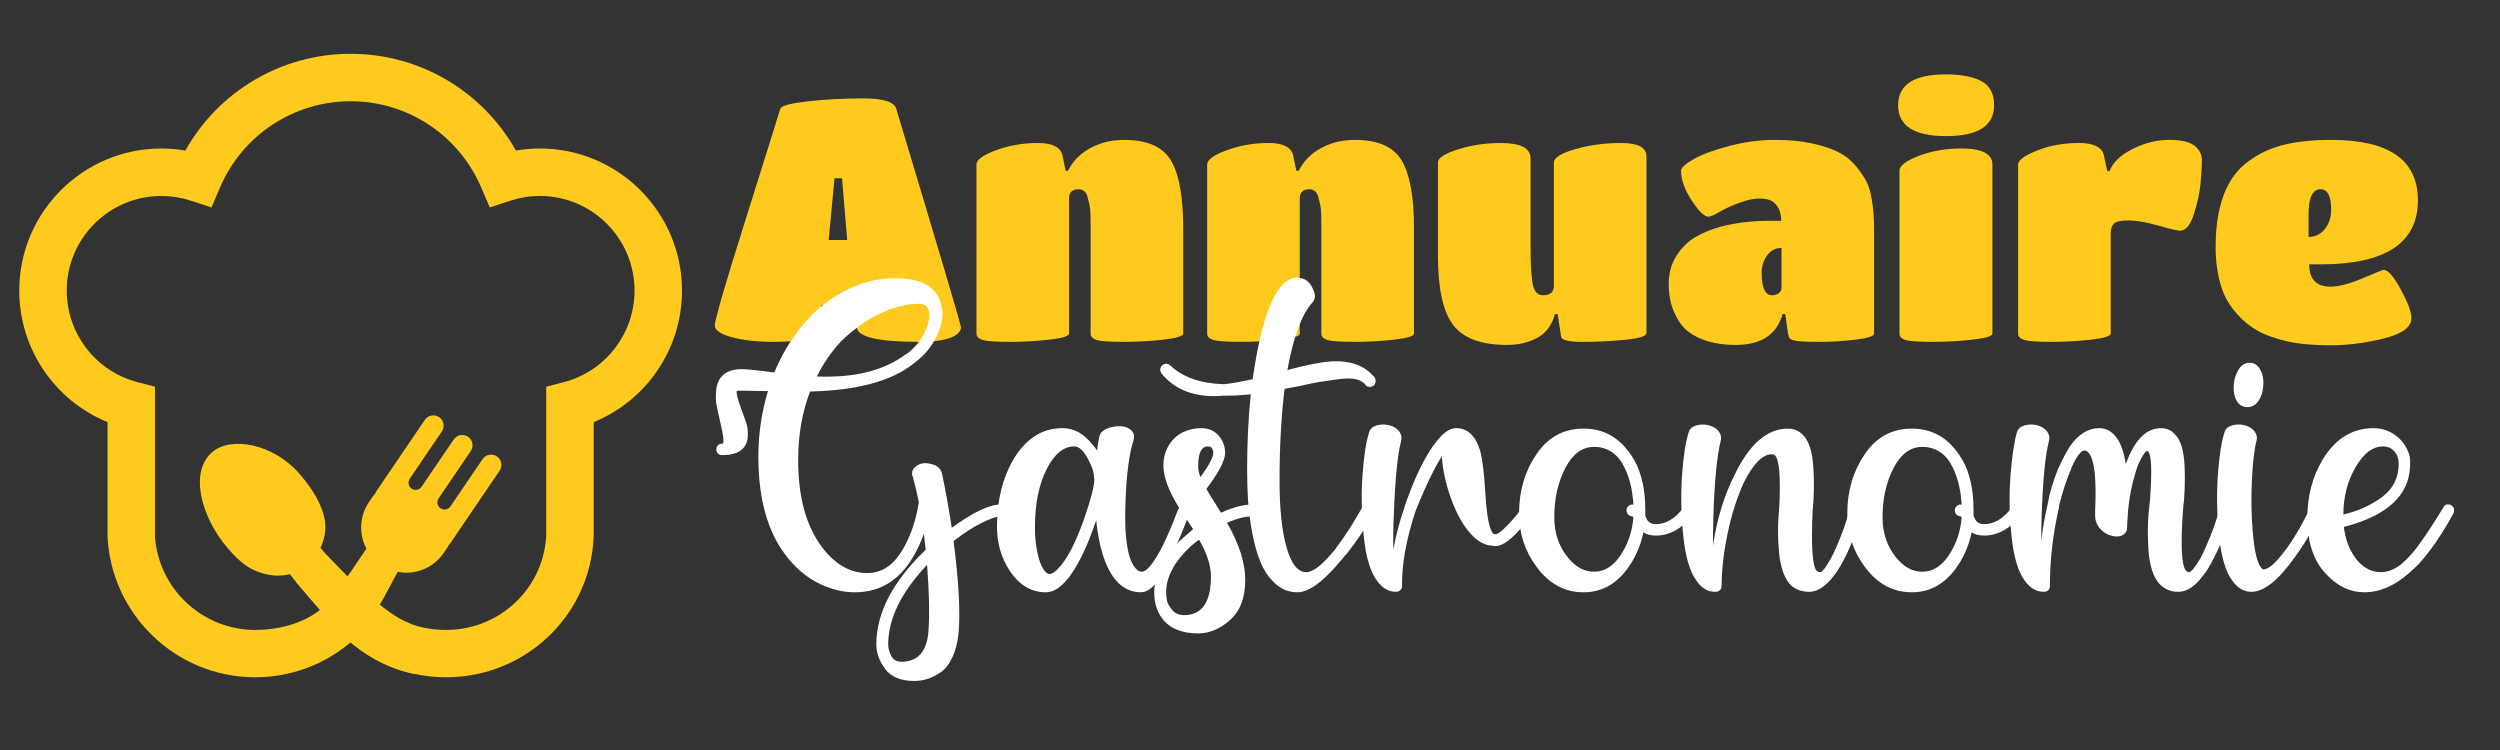
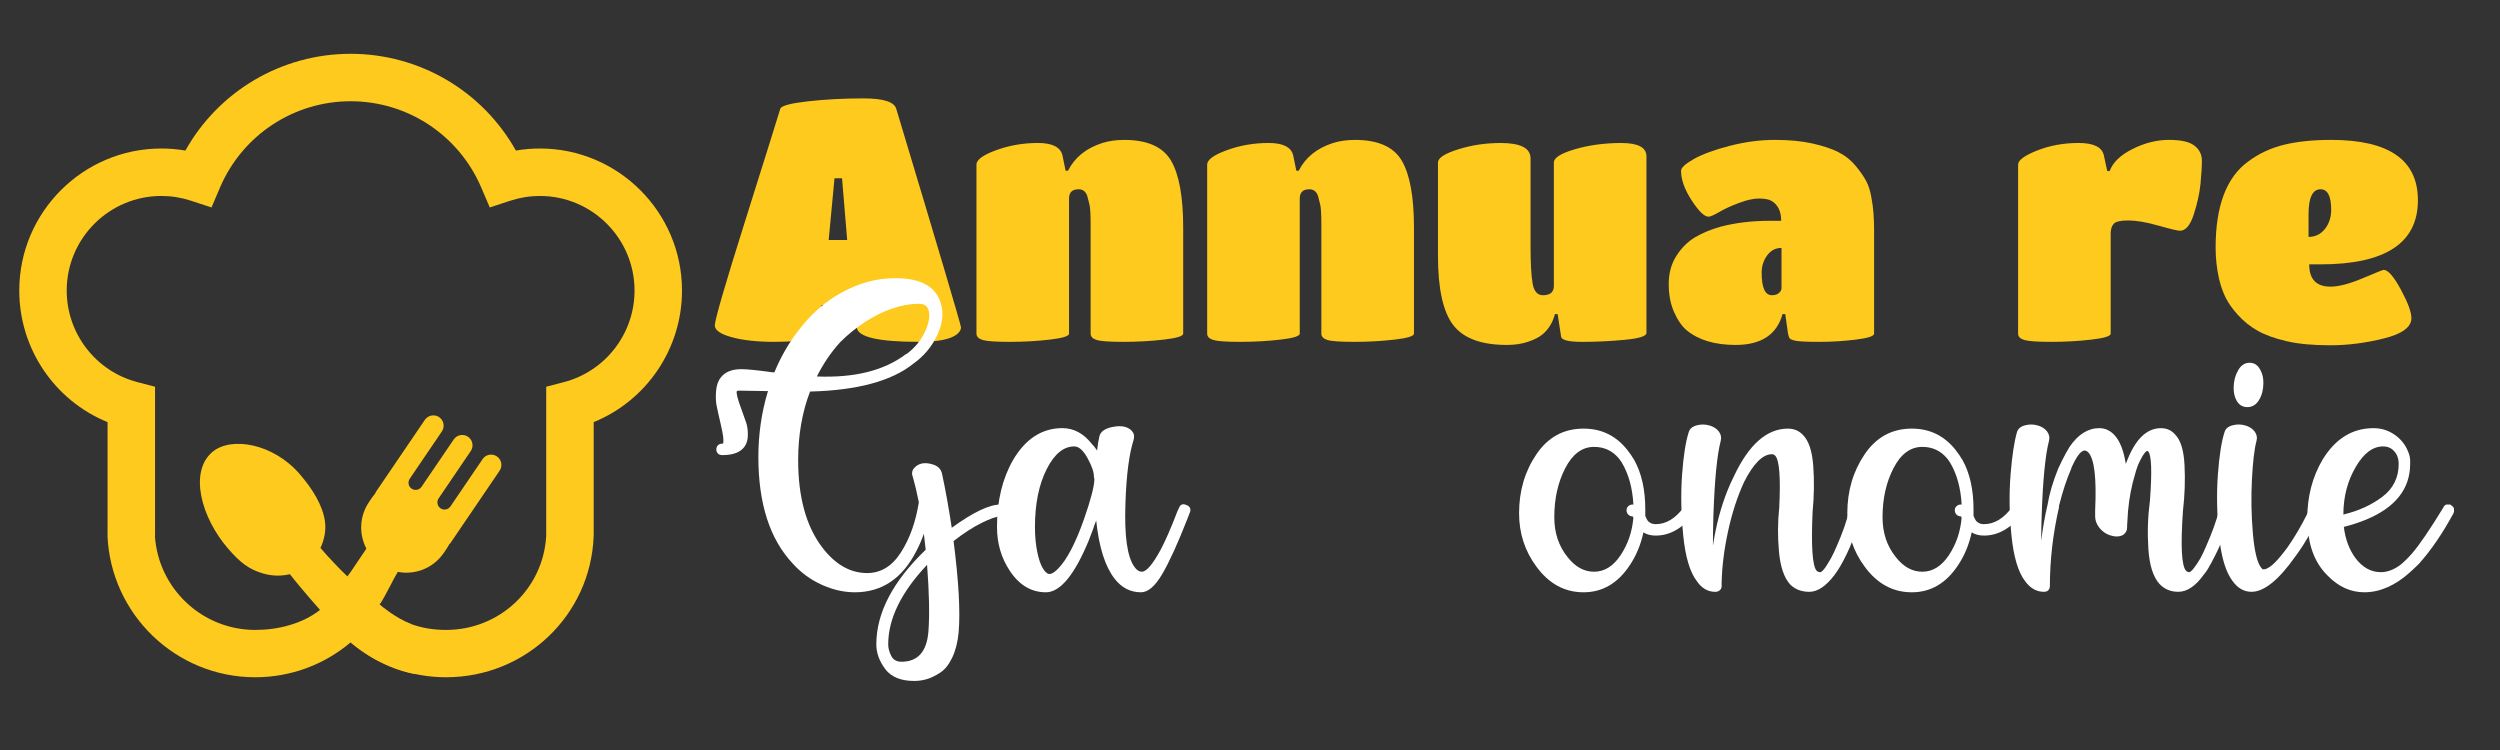
<svg xmlns="http://www.w3.org/2000/svg" version="1.1" baseProfile="tiny" id="Calque_1" x="0px" y="0px" width="200px" height="60px" viewBox="0 0 200 60" xml:space="preserve">
  <rect x="0" y="0" width="200" height="60" fill="#333333" stroke="none" />
  <g>
    <path fill="#FECA1E" d="M54.56,23.246c0-6.267-5.099-11.365-11.365-11.365c-0.648,0-1.291,0.054-1.924,0.163   c-2.662-4.749-7.689-7.74-13.221-7.74c-5.529,0-10.558,2.991-13.219,7.74c-0.634-0.108-1.276-0.163-1.924-0.163   c-6.267,0-11.365,5.099-11.365,11.365c0,4.664,2.839,8.801,7.063,10.524v9.051H8.597c0.25,6.306,5.456,11.36,11.821,11.36   c2.823,0,5.513-0.998,7.632-2.792c2.12,1.794,4.81,2.792,7.633,2.792c6.365,0,11.558-4.953,11.808-11.259l0.004-0.102V33.77   C51.72,32.047,54.56,27.91,54.56,23.246z M35.683,50.394c-2.049,0-3.832-0.647-5.313-2.023c0.491-0.73,1.074-2.015,1.458-2.62   c1.375,0.264,2.837-0.287,3.674-1.52l0.242-0.354c0.072-0.108,0.138-0.219,0.197-0.333c0.046-0.038,0.087-0.087,0.123-0.142   l3.904-5.745c0.255-0.378,0.159-0.893-0.218-1.144c-0.377-0.26-0.889-0.158-1.143,0.218l-2.522,3.71l0,0l-0.047,0.07   c-0.177,0.263-0.535,0.333-0.797,0.154c-0.261-0.178-0.329-0.536-0.151-0.797l0.322-0.474l2.248-3.31   c0.255-0.376,0.157-0.886-0.22-1.144c-0.375-0.255-0.887-0.158-1.143,0.22l-2.248,3.305l0,0l-0.322,0.474   c-0.178,0.265-0.533,0.333-0.796,0.154c-0.261-0.176-0.328-0.533-0.15-0.796l0.047-0.071l2.521-3.71   c0.255-0.379,0.158-0.888-0.218-1.146c-0.376-0.254-0.889-0.155-1.144,0.221l-3.905,5.746c-0.035,0.058-0.063,0.113-0.085,0.168   c-0.083,0.1-0.163,0.197-0.237,0.306l-0.241,0.354c-0.776,1.146-0.81,2.577-0.208,3.724l-1.261,1.873c0,0-0.087,0.116-0.262,0.349   c-0.408-0.384-0.833-0.836-1.042-1.052c-0.255-0.265-0.781-0.835-1.109-1.223c0.308-0.656,0.465-1.417,0.353-2.173   c-0.191-1.262-0.996-2.561-2.015-3.739c-2.123-2.46-5.501-3.031-6.989-1.763c-1.883,1.603-0.88,5.249,1.244,7.708   c0.977,1.133,1.695,1.687,2.818,2.009c0.729,0.212,1.472,0.222,2.141,0.055c0.377,0.484,1.12,1.399,2.412,2.86   c-1.417,1.113-3.349,1.601-5.183,1.601c-4.265,0-7.767-3.337-8.027-7.542h0.012V30.938l-1.417-0.37   c-3.325-0.87-5.649-3.882-5.649-7.323c0-4.174,3.396-7.568,7.569-7.568c0.803,0,1.597,0.127,2.36,0.377l1.654,0.542l0.682-1.599   C19.395,10.808,23.497,8.1,28.05,8.1c4.555,0,8.656,2.708,10.447,6.896l0.685,1.6l1.653-0.542c0.763-0.25,1.557-0.377,2.359-0.377   c4.174,0,7.569,3.395,7.569,7.568c0,3.441-2.323,6.454-5.649,7.323l-1.417,0.37v11.913l-0.004,0.078   C43.432,47.127,39.951,50.394,35.683,50.394z" />
    <g>
      <path fill="#FECA1E" d="M28.05,51.389c0,0,1.115-0.993,2.32-3.019c0,0,1.28,1.081,2.498,1.548l0.297,3.993    C33.166,53.911,30.608,53.572,28.05,51.389z" />
-       <path fill="#FECA1E" d="M25.601,48.793c0,0,1.237-1.029,2.188-2.683l-1.607-1.658l-2.5,2.098L25.601,48.793z" />
    </g>
  </g>
  <g>
    <path fill="#FECA1E" d="M64.744,27.047c-0.521,0.201-1.459,0.301-2.812,0.301c-1.354,0-2.483-0.123-3.388-0.37   c-0.905-0.247-1.358-0.562-1.358-0.947c0-0.438,0.813-3.24,2.442-8.407c1.626-5.166,2.56-8.142,2.797-8.929   c0.091-0.237,0.827-0.434,2.208-0.589c1.381-0.156,2.862-0.234,4.444-0.234s2.455,0.274,2.62,0.823   c3.457,11.485,5.184,17.318,5.184,17.501s-0.109,0.366-0.329,0.549c-0.512,0.402-1.527,0.603-3.044,0.603   c-3.237,0-4.893-0.384-4.965-1.152l-0.192-1.783h-2.633l-0.138,1.536C65.543,26.48,65.265,26.846,64.744,27.047z M67.774,19.201   l-0.411-4.938H66.76l-0.466,4.938H67.774z" />
    <path fill="#FECA1E" d="M94.656,18.241v8.449c0,0.201-0.521,0.361-1.563,0.48c-1.041,0.12-2.117,0.178-3.223,0.178   c-1.107,0-1.82-0.05-2.139-0.15c-0.32-0.101-0.48-0.27-0.48-0.508v-8.723c0-0.823-0.033-1.363-0.096-1.619   c-0.065-0.256-0.123-0.484-0.178-0.686c-0.128-0.347-0.356-0.521-0.686-0.521c-0.512,0-0.768,0.247-0.768,0.741V26.69   c0,0.201-0.517,0.361-1.55,0.48c-1.033,0.12-2.103,0.178-3.21,0.178c-1.106,0-1.824-0.05-2.152-0.15   c-0.33-0.101-0.494-0.27-0.494-0.508V13.166c0-0.384,0.525-0.768,1.577-1.152c1.051-0.383,2.163-0.576,3.333-0.576   c1.17,0,1.829,0.338,1.975,1.015l0.246,1.208h0.192c0.531-1.061,1.444-1.801,2.743-2.222c0.53-0.165,1.115-0.247,1.756-0.247   c1.847,0,3.095,0.553,3.744,1.659C94.332,13.958,94.656,15.754,94.656,18.241z" />
    <path fill="#FECA1E" d="M113.118,18.241v8.449c0,0.201-0.522,0.361-1.563,0.48c-1.044,0.12-2.118,0.178-3.225,0.178   s-1.82-0.05-2.141-0.15c-0.32-0.101-0.48-0.27-0.48-0.508v-8.723c0-0.823-0.03-1.363-0.097-1.619   c-0.062-0.256-0.12-0.484-0.176-0.686c-0.129-0.347-0.357-0.521-0.685-0.521c-0.515,0-0.771,0.247-0.771,0.741V26.69   c0,0.201-0.516,0.361-1.549,0.48c-1.034,0.12-2.104,0.178-3.209,0.178c-1.106,0-1.825-0.05-2.154-0.15   c-0.33-0.101-0.494-0.27-0.494-0.508V13.166c0-0.384,0.525-0.768,1.577-1.152c1.051-0.383,2.163-0.576,3.333-0.576   c1.171,0,1.829,0.338,1.977,1.015l0.246,1.208h0.191c0.53-1.061,1.445-1.801,2.743-2.222c0.53-0.165,1.116-0.247,1.755-0.247   c1.848,0,3.096,0.553,3.745,1.659C112.793,13.958,113.118,15.754,113.118,18.241z" />
    <path fill="#FECA1E" d="M120.551,27.595c-2.048,0-3.479-0.53-4.293-1.591c-0.814-1.061-1.221-2.908-1.221-5.541v-7.461   c0-0.365,0.539-0.717,1.618-1.056s2.214-0.507,3.403-0.507c1.59,0,2.386,0.411,2.386,1.234v6.968c0,1.391,0.053,2.399,0.164,3.032   c0.109,0.63,0.386,0.946,0.822,0.946c0.585,0,0.879-0.247,0.879-0.741v-9.875c0-0.384,0.565-0.74,1.701-1.069   c1.132-0.33,2.367-0.494,3.702-0.494c1.334,0,2.004,0.356,2.004,1.07v14.126c0,0.256-0.577,0.439-1.729,0.548   c-1.152,0.11-2.285,0.165-3.402,0.165c-1.115,0-1.681-0.146-1.7-0.438l-0.273-1.783h-0.22c-0.165,0.658-0.494,1.198-0.986,1.618   c-0.257,0.219-0.638,0.416-1.139,0.59C121.762,27.508,121.192,27.595,120.551,27.595z" />
    <path fill="#FECA1E" d="M138.846,27.595c-1.663,0-2.971-0.393-3.922-1.179c-0.385-0.33-0.718-0.813-1-1.455   c-0.284-0.639-0.426-1.389-0.426-2.249s0.206-1.609,0.617-2.25c0.412-0.64,0.91-1.134,1.493-1.481   c0.586-0.348,1.271-0.631,2.059-0.851c1.189-0.31,2.497-0.466,3.924-0.466h0.904c0-0.75-0.256-1.28-0.768-1.591   c-0.22-0.127-0.553-0.191-1.001-0.191c-0.45,0-0.987,0.118-1.62,0.356c-0.63,0.238-1.155,0.48-1.576,0.728   c-0.421,0.246-0.705,0.369-0.852,0.369c-0.328,0-0.776-0.434-1.344-1.303c-0.566-0.868-0.85-1.659-0.85-2.372   c0-0.238,0.338-0.549,1.014-0.934c0.678-0.383,1.634-0.736,2.868-1.056c1.234-0.319,2.437-0.479,3.605-0.479   c1.171,0,2.183,0.096,3.033,0.289c0.851,0.191,1.545,0.424,2.084,0.699s0.996,0.641,1.372,1.097   c0.375,0.458,0.659,0.869,0.849,1.235c0.192,0.366,0.336,0.841,0.426,1.426c0.128,0.677,0.192,1.509,0.192,2.497v8.256   c0,0.201-0.489,0.361-1.467,0.48c-0.979,0.12-1.949,0.178-2.908,0.178c-0.962,0-1.581-0.027-1.865-0.081   c-0.284-0.056-0.452-0.12-0.508-0.193c-0.054-0.072-0.101-0.201-0.138-0.384l-0.219-1.563h-0.22   C142.146,26.772,140.896,27.595,138.846,27.595z M142.521,23.042v-3.209c-0.476,0-0.858,0.2-1.151,0.603   c-0.292,0.403-0.438,0.86-0.438,1.372c0,1.207,0.273,1.811,0.821,1.811c0.239,0,0.427-0.06,0.564-0.179   C142.453,23.321,142.521,23.188,142.521,23.042z" />
-     <path fill="#FECA1E" d="M155.662,5.952c1.206,0,2.153,0.178,2.838,0.535c0.688,0.357,1.029,1.002,1.029,1.934   c0,1.646-1.28,2.468-3.84,2.468c-2.561,0-3.839-0.823-3.839-2.468S153.119,5.952,155.662,5.952z M159.394,13.166V26.69   c0,0.201-0.527,0.361-1.578,0.48c-1.052,0.12-2.131,0.178-3.237,0.178c-1.107,0-1.82-0.05-2.14-0.15   c-0.32-0.101-0.479-0.27-0.479-0.508V13.661c0-0.403,0.515-0.8,1.549-1.193c1.033-0.393,2.163-0.59,3.389-0.59   C158.561,11.877,159.394,12.307,159.394,13.166z" />
    <path fill="#FECA1E" d="M168.855,18.681v8.009c0,0.201-0.517,0.361-1.55,0.48c-1.033,0.12-2.104,0.178-3.211,0.178   c-1.105,0-1.823-0.05-2.151-0.15c-0.33-0.101-0.495-0.27-0.495-0.508V13.166c0-0.346,0.508-0.722,1.522-1.125   c1.015-0.402,2.122-0.603,3.32-0.603c1.196,0,1.87,0.329,2.018,0.987l0.272,1.262h0.191c0.256-0.695,0.868-1.284,1.837-1.768   c0.971-0.486,1.939-0.728,2.908-0.728c0.971,0,1.651,0.155,2.045,0.466c0.394,0.311,0.591,0.709,0.591,1.193   c0,0.484-0.039,1.102-0.111,1.852c-0.073,0.751-0.253,1.563-0.535,2.442c-0.283,0.878-0.652,1.316-1.11,1.316   c-0.184,0-0.76-0.137-1.729-0.412c-0.97-0.274-1.769-0.411-2.398-0.411c-0.631,0-1.025,0.092-1.18,0.274   C168.933,18.095,168.855,18.351,168.855,18.681z" />
    <path fill="#FECA1E" d="M184.737,21.148c0,1.189,0.567,1.783,1.7,1.783c0.658,0,1.52-0.224,2.581-0.672   c1.059-0.447,1.617-0.672,1.672-0.672c0.347,0,0.805,0.521,1.371,1.563c0.567,1.043,0.851,1.811,0.851,2.305   c0,0.712-0.731,1.252-2.194,1.618c-1.464,0.366-2.894,0.549-4.293,0.549c-1.398,0-2.569-0.11-3.51-0.33   c-0.943-0.219-1.711-0.498-2.305-0.836c-0.595-0.338-1.116-0.754-1.563-1.248c-0.45-0.494-0.783-0.964-1.002-1.413   c-0.22-0.448-0.393-0.946-0.521-1.495c-0.182-0.805-0.274-1.636-0.274-2.496c0-3.329,0.868-5.624,2.607-6.885   c0.858-0.64,1.818-1.087,2.878-1.343c1.063-0.257,2.314-0.385,3.76-0.385c4.626,0,6.939,1.609,6.939,4.828   c0,3.42-2.597,5.129-7.791,5.129H184.737z M184.684,17.144v1.81c0.529,0,0.965-0.21,1.304-0.63   c0.336-0.421,0.507-0.933,0.507-1.537c0-1.097-0.284-1.646-0.852-1.646C185.004,15.142,184.684,15.81,184.684,17.144z" />
  </g>
  <g>
    <path fill="#FFFFFF" d="M80.054,40.36c0.097,0,0.183,0.016,0.256,0.054c0.073,0.037,0.128,0.092,0.165,0.164   c0.036,0.071,0.055,0.16,0.055,0.255c0,0.124-0.043,0.233-0.128,0.33c-0.085,0.099-0.201,0.146-0.348,0.146   c-0.318,0-0.829,0.178-1.537,0.529c-0.707,0.354-1.451,0.837-2.231,1.447c0.414,3.242,0.549,5.68,0.403,7.313   c-0.073,0.779-0.244,1.452-0.512,2.012c-0.268,0.563-0.591,0.964-0.97,1.207c-0.377,0.243-0.73,0.414-1.06,0.513   c-0.329,0.098-0.665,0.146-1.006,0.146c-1.073,0-1.846-0.316-2.322-0.95c-0.476-0.635-0.713-1.293-0.713-1.976   c0-2.512,1.316-5.035,3.949-7.571c-0.048-0.438-0.097-0.865-0.146-1.28c-0.171,0.488-0.366,0.94-0.585,1.354   c-1.122,2.219-2.768,3.33-4.937,3.33c-0.878,0-1.763-0.202-2.652-0.604c-0.891-0.403-1.664-0.969-2.323-1.702   c-1.828-1.949-2.743-4.79-2.743-8.521c0-1.827,0.256-3.585,0.769-5.27c-0.024,0-0.05,0-0.073,0c-0.024,0-0.049,0-0.073,0   c-0.952-0.022-1.659-0.035-2.122-0.035c-0.097,0-0.17,0.013-0.219,0.035c-0.074,0.124,0.049,0.613,0.366,1.466   c0.17,0.463,0.298,0.822,0.384,1.079c0.085,0.255,0.128,0.573,0.128,0.951s-0.086,0.688-0.256,0.931   c-0.317,0.465-0.915,0.696-1.792,0.696c-0.146,0-0.263-0.042-0.348-0.127c-0.084-0.086-0.127-0.197-0.127-0.33   c0-0.134,0.043-0.245,0.127-0.33c0.085-0.087,0.202-0.128,0.348-0.128c0.024,0,0.049-0.013,0.074-0.036   c0.024-0.075,0.024-0.243,0-0.512c-0.025-0.218-0.105-0.615-0.238-1.188c-0.134-0.571-0.232-1.02-0.293-1.334   c-0.061-0.318-0.073-0.702-0.037-1.154c0.037-0.451,0.165-0.811,0.384-1.079c0.341-0.438,0.89-0.658,1.646-0.658   c0.439,0,1.28,0.085,2.523,0.256c0.049,0,0.085,0,0.11,0c0.512-1.244,1.158-2.366,1.938-3.365c1-1.316,2.158-2.329,3.475-3.036   c1.365-0.756,2.792-1.133,4.279-1.133c2.023,0,3.23,0.671,3.621,2.012c0.243,0.756,0.152,1.597-0.275,2.523   c-0.427,0.926-1.067,1.695-1.919,2.304c-1.732,1.39-4.487,2.135-8.266,2.23c-0.635,1.659-0.951,3.489-0.951,5.486   c0,2.951,0.635,5.266,1.902,6.952c1.048,1.388,2.254,2.083,3.62,2.083c1.098,0,2-0.554,2.707-1.666   c0.707-1.108,1.182-2.443,1.426-4.001c-0.17-0.83-0.329-1.503-0.476-2.013c-0.123-0.294-0.073-0.549,0.146-0.769   c0.341-0.343,0.805-0.427,1.39-0.257c0.462,0.123,0.73,0.391,0.804,0.804c0.268,1.243,0.524,2.67,0.769,4.28   C77.847,40.979,79.152,40.36,80.054,40.36z M74.275,24.778c-0.098-0.317-0.354-0.476-0.768-0.476c-0.683,0-1.396,0.128-2.14,0.384   c-0.744,0.256-1.469,0.617-2.176,1.08c-0.708,0.463-1.366,0.999-1.976,1.608c-0.731,0.805-1.353,1.719-1.865,2.743   c3.023,0.123,5.4-0.476,7.132-1.792h0.037c0.659-0.487,1.152-1.084,1.481-1.792S74.422,25.241,74.275,24.778z M72.117,52.939   c1.317,0,2.036-0.817,2.159-2.448c0.097-1.318,0.06-3.085-0.11-5.304c-2.073,2.195-3.109,4.315-3.109,6.363   c0,0.292,0.079,0.597,0.238,0.914C71.453,52.783,71.727,52.939,72.117,52.939z" />
    <path fill="#FFFFFF" d="M94.902,40.396c0.22,0.072,0.33,0.208,0.33,0.402c0,0.073-0.013,0.134-0.037,0.182   c-0.025,0.075-0.086,0.234-0.183,0.477c-0.781,2.002-1.458,3.486-2.031,4.465c-0.573,0.973-1.14,1.462-1.7,1.462   c-0.855,0-1.561-0.368-2.122-1.099c-0.755-0.974-1.243-2.521-1.463-4.645c-0.049,0.146-0.11,0.306-0.183,0.475v0.037   c-0.146,0.392-0.28,0.744-0.402,1.062c-1.146,2.779-2.292,4.17-3.438,4.17c-1.17,0-2.133-0.574-2.889-1.719   c-0.683-1.026-1.024-2.196-1.024-3.513c0-2.071,0.427-3.852,1.28-5.341c1-1.704,2.317-2.559,3.95-2.559   c0.902,0,1.682,0.415,2.34,1.242c0.147,0.148,0.293,0.33,0.439,0.549c0.049-0.463,0.11-0.842,0.183-1.134   c0.074-0.317,0.341-0.549,0.805-0.693c0.828-0.221,1.426-0.134,1.792,0.256c0.17,0.195,0.22,0.425,0.146,0.694   c-0.366,1.147-0.586,2.84-0.659,5.083c-0.097,2.634,0.146,4.34,0.732,5.12c0.17,0.246,0.366,0.368,0.585,0.368   c0.365,0,0.864-0.587,1.499-1.758c0.39-0.73,0.841-1.767,1.354-3.108c0.048-0.096,0.084-0.171,0.109-0.222   C94.415,40.36,94.61,40.273,94.902,40.396z M87.551,38.311c-0.024-0.073-0.037-0.134-0.037-0.182c0-0.368-0.17-0.86-0.512-1.481   c-0.341-0.622-0.695-0.935-1.061-0.935c-0.854,0-1.586,0.601-2.194,1.793c-0.635,1.245-0.951,2.793-0.951,4.646   c0,0.731,0.06,1.396,0.182,1.993c0.122,0.599,0.275,1.043,0.458,1.336c0.183,0.292,0.359,0.44,0.53,0.44   c0.17,0,0.389-0.136,0.658-0.405c0.708-0.707,1.401-2.022,2.084-3.951C87.271,39.957,87.551,38.872,87.551,38.311z" />
-     <path fill="#FFFFFF" d="M100.498,40.36c0.121,0.024,0.225,0.085,0.311,0.184c0.084,0.096,0.115,0.206,0.092,0.327   c0,0.073-0.024,0.146-0.072,0.219c-0.049,0.073-0.111,0.129-0.184,0.166c-0.073,0.035-0.146,0.054-0.221,0.054   c-0.608-0.048-1.366,0.122-2.266,0.512c0.975,1.683,1.461,3.207,1.461,4.574c0,1.411-0.4,2.481-1.207,3.197   c-0.803,0.721-1.657,1.08-2.56,1.08c-1.316,0-2.279-0.4-2.889-1.207c-0.414-0.562-0.622-1.243-0.622-2.048v-0.035   c0-1.489,0.757-2.929,2.268-4.316c0.268-0.244,0.549-0.488,0.841-0.73c-0.146-0.222-0.323-0.489-0.53-0.807   c-0.208-0.315-0.372-0.572-0.494-0.77l-0.036-0.035c-0.877-1.389-1.317-2.548-1.317-3.476c0-0.633,0.153-1.188,0.457-1.663   c0.306-0.476,0.683-0.816,1.134-1.023c0.45-0.207,0.932-0.311,1.443-0.311c0.562,0,1.014,0.189,1.355,0.565   c0.34,0.378,0.523,0.825,0.548,1.335c0,0.051,0,0.088,0,0.11c-0.025,0.61-0.524,1.562-1.5,2.854   c0.146,0.267,0.415,0.706,0.805,1.316c0.171,0.267,0.293,0.463,0.365,0.584C98.756,40.528,99.692,40.31,100.498,40.36z    M94.72,49.211c1.438,0,2.157-1.038,2.157-3.108c0-0.855-0.317-1.83-0.952-2.927c-0.243,0.171-0.475,0.354-0.694,0.547   c-1.292,1.22-1.938,2.439-1.938,3.66v0.035c0,0.22,0.025,0.438,0.073,0.658c0.049,0.22,0.189,0.462,0.42,0.733   C94.019,49.076,94.33,49.211,94.72,49.211z M96.622,35.713c-0.514,0-0.77,0.538-0.77,1.611c0,0.243,0.061,0.522,0.184,0.842   c0.683-0.927,1.023-1.575,1.023-1.938v-0.038c0-0.048,0-0.095,0-0.146h-0.036C96.999,35.824,96.865,35.713,96.622,35.713z" />
-     <path fill="#FFFFFF" d="M110.044,30.448v0.036c0,0.024,0,0.06,0,0.109v0.037l-0.036,0.037v0.037   c-0.024,0.023-0.037,0.048-0.037,0.073c-0.025,0-0.036,0.013-0.036,0.035c-0.025,0-0.037,0.013-0.037,0.038h-0.036l-0.036,0.036   c-0.024,0-0.038,0.013-0.038,0.038c-0.024,0-0.041,0-0.054,0c-0.014,0-0.031,0-0.054,0c-0.026,0.023-0.044,0.038-0.057,0.038   s-0.023,0-0.037,0c-0.011,0-0.031,0-0.054,0c-0.05-0.027-0.086-0.038-0.109-0.038c-0.025,0-0.049-0.012-0.073-0.038l-0.037-0.036   h-0.036c-0.024-0.025-0.037-0.047-0.037-0.073c-0.049-0.05-0.085-0.085-0.109-0.11c-0.172-0.169-0.42-0.286-0.749-0.347   c-0.329-0.06-0.769-0.055-1.316,0.018c-0.55,0.074-1.019,0.142-1.41,0.202c-0.39,0.062-0.964,0.178-1.718,0.347   c-0.513,0.099-0.903,0.171-1.17,0.219c-0.269,2.171-0.404,4.624-0.404,7.353c0,2.268,0.189,4.055,0.567,5.357   c0.379,1.306,0.896,1.958,1.556,1.958c0.462,0,1.047-0.391,1.754-1.17c0.171-0.194,0.354-0.403,0.55-0.623   c0.073-0.096,0.123-0.171,0.146-0.217c0.633-0.83,1.317-1.891,2.048-3.185c0.146-0.243,0.354-0.305,0.621-0.183   c0.268,0.123,0.354,0.317,0.257,0.584c-0.318,0.807-1.037,1.929-2.158,3.366c-0.024,0.025-0.062,0.063-0.109,0.108   c-0.22,0.27-0.426,0.514-0.622,0.733c-1.268,1.465-2.329,2.195-3.182,2.195c-0.684,0-1.275-0.234-1.772-0.696   c-0.502-0.463-0.894-1.029-1.17-1.7c-0.283-0.67-0.507-1.469-0.679-2.396c-0.171-0.928-0.281-1.78-0.33-2.561   c-0.047-0.78-0.072-1.597-0.072-2.451c0-2.121,0.098-4.134,0.291-6.035c-0.681,0.073-1.327,0.11-1.938,0.11   c-0.098,0-0.183,0-0.256,0c-0.244,0.023-0.486,0.038-0.731,0.038c-1.804,0-3.206-0.598-4.206-1.795   c-0.024-0.047-0.048-0.096-0.073-0.145v-0.038l-0.037-0.035v-0.038c0-0.024,0-0.042,0-0.054c0-0.014,0-0.031,0-0.056v-0.036   c0-0.025,0.006-0.043,0.018-0.057c0.012-0.011,0.019-0.023,0.019-0.034c0-0.013,0.006-0.025,0.018-0.038   c0.014-0.012,0.019-0.03,0.019-0.055c0.025-0.024,0.049-0.049,0.073-0.074c0.025-0.024,0.043-0.042,0.055-0.055   c0.013-0.012,0.03-0.018,0.055-0.018c0.025-0.024,0.043-0.037,0.055-0.037c0.013,0,0.031,0,0.056,0h0.036   c0.025-0.023,0.049-0.037,0.073-0.037h0.036c0.024,0,0.037,0.006,0.037,0.018c0,0.013,0.013,0.019,0.037,0.019s0.049,0,0.073,0   v0.037h0.037c0.024,0.025,0.061,0.049,0.109,0.073c1,0.951,2.439,1.452,4.316,1.5c0.635-0.073,1.391-0.207,2.268-0.402   c0.195-1.365,0.427-2.597,0.695-3.694c0.754-2.95,1.707-4.425,2.854-4.425c0.608,0,1.036,0.305,1.28,0.915   c0.219,0.438,0.205,0.792-0.037,1.061c-0.855,0.927-1.525,2.731-2.012,5.413c1.535-0.414,2.719-0.646,3.547-0.695   c1.438-0.072,2.523,0.294,3.255,1.098c0.074,0.049,0.134,0.109,0.184,0.182v0.038c0.023,0,0.037,0.012,0.037,0.036   C110.03,30.314,110.044,30.373,110.044,30.448z" />
-     <path fill="#FFFFFF" d="M122.461,40.434c0.255,0.17,0.297,0.39,0.128,0.656c-0.416,0.586-0.855,1.123-1.316,1.609   c-0.659,0.658-1.196,0.988-1.609,0.988c-0.099,0-0.195-0.011-0.294-0.036c-0.584-0.025-1.146-0.33-1.682-0.915   c-0.611-0.66-1.134-1.579-1.571-2.761c-0.439-1.183-0.696-2.336-0.77-3.458c-0.22,0.318-0.464,0.746-0.731,1.281   c-0.365,0.708-0.818,1.72-1.354,3.034c-0.756,2.27-1.121,4.281-1.098,6.037v0.036c0,0.122-0.049,0.227-0.146,0.31   c-0.097,0.085-0.207,0.129-0.329,0.129c-0.584,0-1.084-0.279-1.498-0.842c-0.563-0.73-0.928-1.957-1.098-3.674   c-0.172-1.722-0.202-3.334-0.092-4.847c0.109-1.513,0.286-2.645,0.53-3.4c0.073-0.271,0.278-0.454,0.623-0.55   c0.341-0.097,0.681-0.097,1.024,0c0.34,0.096,0.596,0.261,0.766,0.493c0.171,0.231,0.22,0.482,0.147,0.749   c-0.293,1.122-0.488,3.121-0.587,6c-0.049,1.021-0.06,1.927-0.036,2.705c0.196-1.122,0.5-2.278,0.914-3.474   c0.051-0.171,0.11-0.353,0.185-0.549c0.876-2.415,1.791-4.107,2.742-5.086c0.415-0.413,0.807-0.619,1.171-0.619   c0.926,0,1.573,0.609,1.938,1.827c0.171,0.635,0.306,1.72,0.402,3.257c0.123,2.146,0.367,3.28,0.732,3.4c0.048,0,0.085,0,0.11,0   c0.17,0,0.487-0.244,0.95-0.73c0.414-0.416,0.817-0.902,1.209-1.462C121.99,40.299,122.204,40.264,122.461,40.434z" />
    <path fill="#FFFFFF" d="M135.023,40.179c0,0,0.122,0.095,0.364,0.289c0.246,0.197,0.282,0.416,0.11,0.66   c-0.9,1.146-1.914,1.718-3.034,1.718c-0.391,0-0.72-0.084-0.988-0.255c-0.219,1-0.585,1.878-1.098,2.635   c-0.951,1.437-2.182,2.157-3.693,2.157c-1.511,0-2.768-0.683-3.767-2.049c-0.928-1.243-1.391-2.67-1.391-4.279   c0-1.781,0.463-3.353,1.391-4.719c0.926-1.364,2.182-2.047,3.767-2.047c1.439,0,2.609,0.572,3.512,1.719   c0.194,0.243,0.378,0.51,0.548,0.803c0.584,1.051,0.879,2.366,0.879,3.949v0.148v0.146c0,0.049,0,0.097,0,0.145v0.037v0.038   c0.072,0.169,0.134,0.29,0.182,0.365c0.048,0.073,0.128,0.141,0.238,0.199c0.109,0.062,0.249,0.094,0.421,0.094   c0.828,0,1.586-0.461,2.269-1.389C134.925,40.299,135.023,40.179,135.023,40.179z M130.342,41.236   c-0.073-0.048-0.126-0.108-0.164-0.182c-0.037-0.075-0.056-0.152-0.056-0.237c0-0.086,0.019-0.159,0.056-0.22   c0.038-0.061,0.091-0.117,0.164-0.164c0.073-0.049,0.16-0.073,0.256-0.073c0.025,0,0.05,0,0.074,0   c-0.074-1.318-0.379-2.428-0.915-3.331c-0.072-0.12-0.159-0.242-0.257-0.363c-0.511-0.609-1.169-0.915-1.975-0.915   c-0.95,0-1.718,0.566-2.304,1.701c-0.586,1.134-0.878,2.443-0.878,3.931c0,1.243,0.354,2.305,1.061,3.182   c0.609,0.781,1.317,1.173,2.121,1.173c0.828,0,1.536-0.441,2.121-1.318c0.585-0.878,0.928-1.876,1.025-2.998   c-0.024-0.075-0.049-0.111-0.074-0.111C130.502,41.31,130.415,41.285,130.342,41.236z" />
    <path fill="#FFFFFF" d="M148.921,40.76c0,0.025,0,0.051,0,0.073v0.038v0.037l-0.036,0.036c-0.343,1.586-0.902,3.048-1.683,4.39   c-0.146,0.241-0.293,0.463-0.439,0.658c-0.682,0.901-1.352,1.353-2.011,1.353c-0.634,0-1.147-0.196-1.537-0.585   c-0.486-0.536-0.785-1.407-0.896-2.615c-0.11-1.207-0.104-2.383,0.02-3.53c0.12-2.438,0.011-3.827-0.33-4.168   c-0.073-0.072-0.159-0.11-0.258-0.11c-0.73,0-1.475,0.743-2.229,2.231c-0.537,1.17-0.965,2.487-1.28,3.95   c-0.317,1.462-0.486,2.841-0.512,4.135c0,0.07,0,0.156,0,0.254c0,0.122-0.05,0.227-0.146,0.31c-0.098,0.085-0.208,0.129-0.33,0.129   h-0.036c-0.584,0-1.072-0.279-1.463-0.842c-0.561-0.73-0.928-1.957-1.097-3.674c-0.172-1.722-0.202-3.334-0.092-4.847   c0.109-1.513,0.286-2.645,0.529-3.4c0.075-0.271,0.281-0.454,0.622-0.55c0.343-0.097,0.683-0.097,1.025,0   c0.34,0.096,0.596,0.261,0.768,0.493c0.17,0.231,0.22,0.482,0.146,0.749c-0.293,1.122-0.488,3.121-0.586,6   c-0.024,0.902-0.037,1.694-0.037,2.377c0.245-1.61,0.635-3.083,1.172-4.426c0.17-0.414,0.341-0.792,0.512-1.135   c1.194-2.536,2.633-3.802,4.314-3.802c0.487,0,0.892,0.169,1.209,0.511c0.462,0.463,0.737,1.295,0.821,2.487   c0.086,1.195,0.068,2.415-0.054,3.657c-0.123,2.778-0.014,4.352,0.329,4.72c0.074,0.073,0.17,0.108,0.292,0.108   c0.074,0,0.185-0.099,0.33-0.292l0.037-0.036c0.147-0.219,0.305-0.477,0.475-0.769c0.146-0.268,0.292-0.573,0.438-0.913   c0.487-1.099,0.842-2.109,1.061-3.038c0.025-0.024,0.036-0.042,0.036-0.054c0-0.013,0-0.031,0-0.057h0.036v-0.036   c0-0.024,0.013-0.05,0.037-0.072l0.037-0.038h0.037c0.049-0.072,0.122-0.107,0.219-0.107h0.036c0.024,0,0.051,0,0.074,0h0.036   h0.037h0.036c0.024,0,0.035,0.012,0.035,0.035h0.038h0.036c0,0.024,0.012,0.05,0.036,0.072h0.037   c0.024,0.025,0.038,0.045,0.038,0.057c0,0.013,0.01,0.02,0.035,0.02c0.023,0.048,0.049,0.105,0.073,0.181V40.76z" />
    <path fill="#FFFFFF" d="M161.284,40.179c0,0,0.12,0.095,0.365,0.289c0.244,0.197,0.28,0.416,0.108,0.66   c-0.901,1.146-1.914,1.718-3.034,1.718c-0.391,0-0.72-0.084-0.987-0.255c-0.22,1-0.585,1.878-1.098,2.635   c-0.95,1.437-2.184,2.157-3.694,2.157c-1.512,0-2.768-0.683-3.768-2.049c-0.926-1.243-1.391-2.67-1.391-4.279   c0-1.781,0.465-3.353,1.391-4.719c0.927-1.364,2.182-2.047,3.768-2.047c1.44,0,2.609,0.572,3.512,1.719   c0.193,0.243,0.377,0.51,0.549,0.803c0.585,1.051,0.877,2.366,0.877,3.949v0.148v0.146c0,0.049,0,0.097,0,0.145v0.037v0.038   c0.073,0.169,0.134,0.29,0.185,0.365c0.047,0.073,0.126,0.141,0.236,0.199c0.108,0.062,0.25,0.094,0.421,0.094   c0.828,0,1.586-0.461,2.267-1.389C161.185,40.299,161.284,40.179,161.284,40.179z M156.602,41.236   c-0.073-0.048-0.128-0.108-0.165-0.182c-0.036-0.075-0.054-0.152-0.054-0.237c0-0.086,0.018-0.159,0.054-0.22   c0.037-0.061,0.092-0.117,0.165-0.164c0.074-0.049,0.158-0.073,0.256-0.073c0.024,0,0.049,0,0.074,0   c-0.074-1.318-0.379-2.428-0.914-3.331c-0.074-0.12-0.159-0.242-0.257-0.363c-0.512-0.609-1.17-0.915-1.976-0.915   c-0.951,0-1.719,0.566-2.304,1.701c-0.586,1.134-0.878,2.443-0.878,3.931c0,1.243,0.353,2.305,1.061,3.182   c0.609,0.781,1.316,1.173,2.121,1.173c0.829,0,1.536-0.441,2.123-1.318c0.584-0.878,0.925-1.876,1.023-2.998   c-0.025-0.075-0.05-0.111-0.074-0.111C156.76,41.31,156.676,41.285,156.602,41.236z" />
    <path fill="#FFFFFF" d="M178.472,40.833v0.038v0.037v0.036c-0.291,1.342-0.793,2.658-1.499,3.951   c-0.049,0.122-0.11,0.231-0.183,0.33c-0.147,0.29-0.305,0.534-0.477,0.73c-0.657,0.926-1.341,1.389-2.048,1.389   c-0.609,0-1.108-0.208-1.499-0.622c-0.512-0.561-0.812-1.497-0.896-2.815c-0.086-1.316-0.042-2.607,0.128-3.877   c0.172-2.341,0.122-3.646-0.146-3.914c0-0.021-0.023-0.037-0.073-0.037c-0.049,0-0.115,0.051-0.2,0.148   c-0.086,0.097-0.207,0.299-0.365,0.604c-0.16,0.303-0.299,0.687-0.422,1.15c-0.268,0.878-0.45,1.841-0.548,2.889   c-0.024,0.343-0.049,0.733-0.074,1.17c0,0.073,0,0.124,0,0.146c0,0.244-0.096,0.438-0.291,0.585   c-0.146,0.099-0.329,0.146-0.548,0.146c-0.172,0-0.359-0.036-0.569-0.109c-0.206-0.073-0.396-0.184-0.566-0.33   c-0.17-0.144-0.311-0.321-0.421-0.53c-0.109-0.205-0.163-0.433-0.163-0.675c0-0.075,0-0.22,0-0.441   c0.121-2.584-0.062-4.132-0.55-4.644c-0.096-0.095-0.194-0.146-0.292-0.146c-0.293,0-0.647,0.463-1.06,1.39v0.038   c-0.366,0.829-0.695,1.828-0.989,2.997v0.038v0.072c-0.486,2.121-0.73,4.23-0.73,6.328c0,0.073-0.02,0.146-0.056,0.219   c-0.036,0.073-0.091,0.129-0.163,0.166c-0.074,0.035-0.161,0.054-0.258,0.054c-0.585,0-1.083-0.279-1.499-0.842   c-0.562-0.73-0.927-1.957-1.098-3.674c-0.172-1.722-0.194-3.334-0.072-4.847c0.12-1.513,0.292-2.645,0.511-3.4   c0.074-0.271,0.281-0.454,0.623-0.55c0.341-0.097,0.682-0.097,1.024,0c0.341,0.096,0.597,0.261,0.769,0.493   c0.168,0.231,0.219,0.482,0.146,0.749c-0.292,1.122-0.489,3.121-0.585,6c-0.025,0.757-0.037,1.425-0.037,2.012   c0.123-1.025,0.293-2.001,0.513-2.926c0.146-0.878,0.427-1.828,0.84-2.854c0.123-0.242,0.232-0.477,0.33-0.695   c0.195-0.389,0.389-0.741,0.585-1.06c0.683-1,1.475-1.499,2.378-1.499c0.462,0,0.864,0.182,1.208,0.548   c0.438,0.463,0.742,1.233,0.913,2.305l0.036-0.075c0.683-1.851,1.61-2.777,2.78-2.777c0.463,0,0.841,0.171,1.133,0.511   c0.439,0.438,0.69,1.257,0.75,2.451c0.061,1.195,0.02,2.415-0.127,3.657c-0.196,2.828-0.109,4.425,0.255,4.793   c0.074,0.073,0.158,0.108,0.257,0.108c0.097-0.023,0.22-0.134,0.365-0.328c0.17-0.219,0.342-0.477,0.513-0.769   c0.146-0.268,0.291-0.573,0.438-0.913c0.487-1.099,0.854-2.109,1.096-3.038c0-0.024,0-0.042,0-0.054c0-0.013,0-0.025,0-0.038   c0-0.012,0.007-0.022,0.02-0.035c0.012-0.012,0.019-0.025,0.019-0.037c0-0.013,0.013-0.017,0.037-0.017v-0.038   c0.023,0,0.042-0.005,0.055-0.019c0.013-0.013,0.022-0.025,0.037-0.036c0.011-0.012,0.03-0.031,0.054-0.056   c0.024,0,0.05-0.011,0.074-0.035c0.023,0,0.047,0,0.072,0h0.037c0.023,0,0.048,0,0.072,0h0.036h0.037c0.024,0,0.041,0,0.056,0   c0.011,0,0.019,0.012,0.019,0.035h0.035l0.037,0.038h0.036l0.038,0.034l0.036,0.038l0.036,0.038   c0.023,0.048,0.048,0.105,0.072,0.181v0.035C178.472,40.785,178.472,40.811,178.472,40.833z" />
    <path fill="#FFFFFF" d="M185.366,40.36c0.306,0.098,0.407,0.289,0.311,0.584c-0.096,0.292-0.365,0.829-0.804,1.61   c-0.366,0.682-0.794,1.353-1.28,2.01c-1.317,1.854-2.475,2.78-3.475,2.78c-0.585,0-1.086-0.279-1.499-0.842   c-0.562-0.73-0.929-1.957-1.098-3.674c-0.171-1.722-0.201-3.334-0.091-4.847s0.286-2.645,0.529-3.4   c0.073-0.271,0.279-0.454,0.623-0.55c0.34-0.097,0.683-0.097,1.023,0c0.341,0.096,0.597,0.261,0.768,0.493   c0.17,0.231,0.22,0.482,0.147,0.749c-0.172,0.636-0.292,1.666-0.366,3.092c-0.073,1.425-0.05,2.853,0.074,4.279   c0.12,1.426,0.34,2.345,0.656,2.762c0.074,0.098,0.135,0.146,0.185,0.146c0.388,0,0.937-0.462,1.645-1.389   c0.049-0.05,0.085-0.099,0.108-0.146c0.051-0.073,0.099-0.134,0.147-0.184c0.439-0.633,0.836-1.275,1.189-1.92   c0.353-0.646,0.554-1.056,0.603-1.224C184.86,40.372,185.062,40.264,185.366,40.36z M179.79,32.57c-0.391,0-0.685-0.185-0.878-0.55   c-0.147-0.268-0.22-0.599-0.22-0.989c0-0.512,0.114-0.974,0.348-1.389c0.23-0.414,0.541-0.622,0.932-0.622   c0.39,0,0.683,0.208,0.878,0.622c0.146,0.269,0.221,0.598,0.221,0.988c0,0.538-0.117,0.995-0.349,1.372   C180.489,32.382,180.179,32.57,179.79,32.57z" />
    <path fill="#FFFFFF" d="M196.32,40.817c0,0.012,0,0.029,0,0.054c0,0.025,0,0.049,0,0.073c0,0.025-0.012,0.051-0.036,0.073v0.037   c-0.903,1.656-1.83,3.011-2.78,4.06c-0.221,0.22-0.438,0.426-0.658,0.623c-0.024,0-0.035,0.012-0.035,0.035   c-1.197,1.073-2.416,1.61-3.658,1.61c-1.099,0-2.072-0.441-2.926-1.317c-0.976-0.951-1.513-2.257-1.609-3.914   c-0.025-0.05-0.037-0.097-0.037-0.146c0-0.024,0-0.061,0-0.111c0-0.121,0-0.255,0-0.401c0-1.779,0.414-3.364,1.244-4.754   c1.024-1.658,2.376-2.487,4.06-2.487c0.608,0,1.165,0.171,1.663,0.511c0.5,0.344,0.861,0.782,1.08,1.316   c0.122,0.271,0.184,0.527,0.184,0.769c0,0.099,0,0.182,0,0.257c0,1.999-1.173,3.487-3.513,4.46   c-0.535,0.222-1.134,0.417-1.792,0.587c0.121,1.001,0.439,1.841,0.951,2.524c0.562,0.731,1.232,1.097,2.011,1.097   c0.537,0,1.074-0.207,1.61-0.622c0.316-0.267,0.622-0.571,0.915-0.913c0.585-0.684,1.413-1.901,2.487-3.659   c0-0.024,0.01-0.05,0.036-0.072l0.036-0.038c0.024-0.022,0.048-0.048,0.072-0.072c0.026,0,0.05-0.011,0.074-0.035   c0.023,0,0.042,0,0.056,0c0.011,0,0.029,0,0.054,0s0.049,0,0.073,0h0.036c0.025,0,0.049,0,0.073,0h0.038   c0,0.024,0.011,0.035,0.035,0.035c0.023,0,0.036,0.013,0.036,0.038c0.049,0.024,0.086,0.047,0.111,0.072   c0.047,0.048,0.084,0.108,0.108,0.185v0.034v0.035C196.32,40.785,196.32,40.803,196.32,40.817z M188.457,37.359   c-0.659,1.123-0.987,2.391-0.987,3.804c1.22-0.292,2.261-0.768,3.126-1.426s1.3-1.535,1.3-2.633c0-0.244-0.049-0.476-0.146-0.695   c-0.246-0.463-0.61-0.696-1.098-0.696C189.821,35.713,189.091,36.263,188.457,37.359z" />
  </g>
</svg>